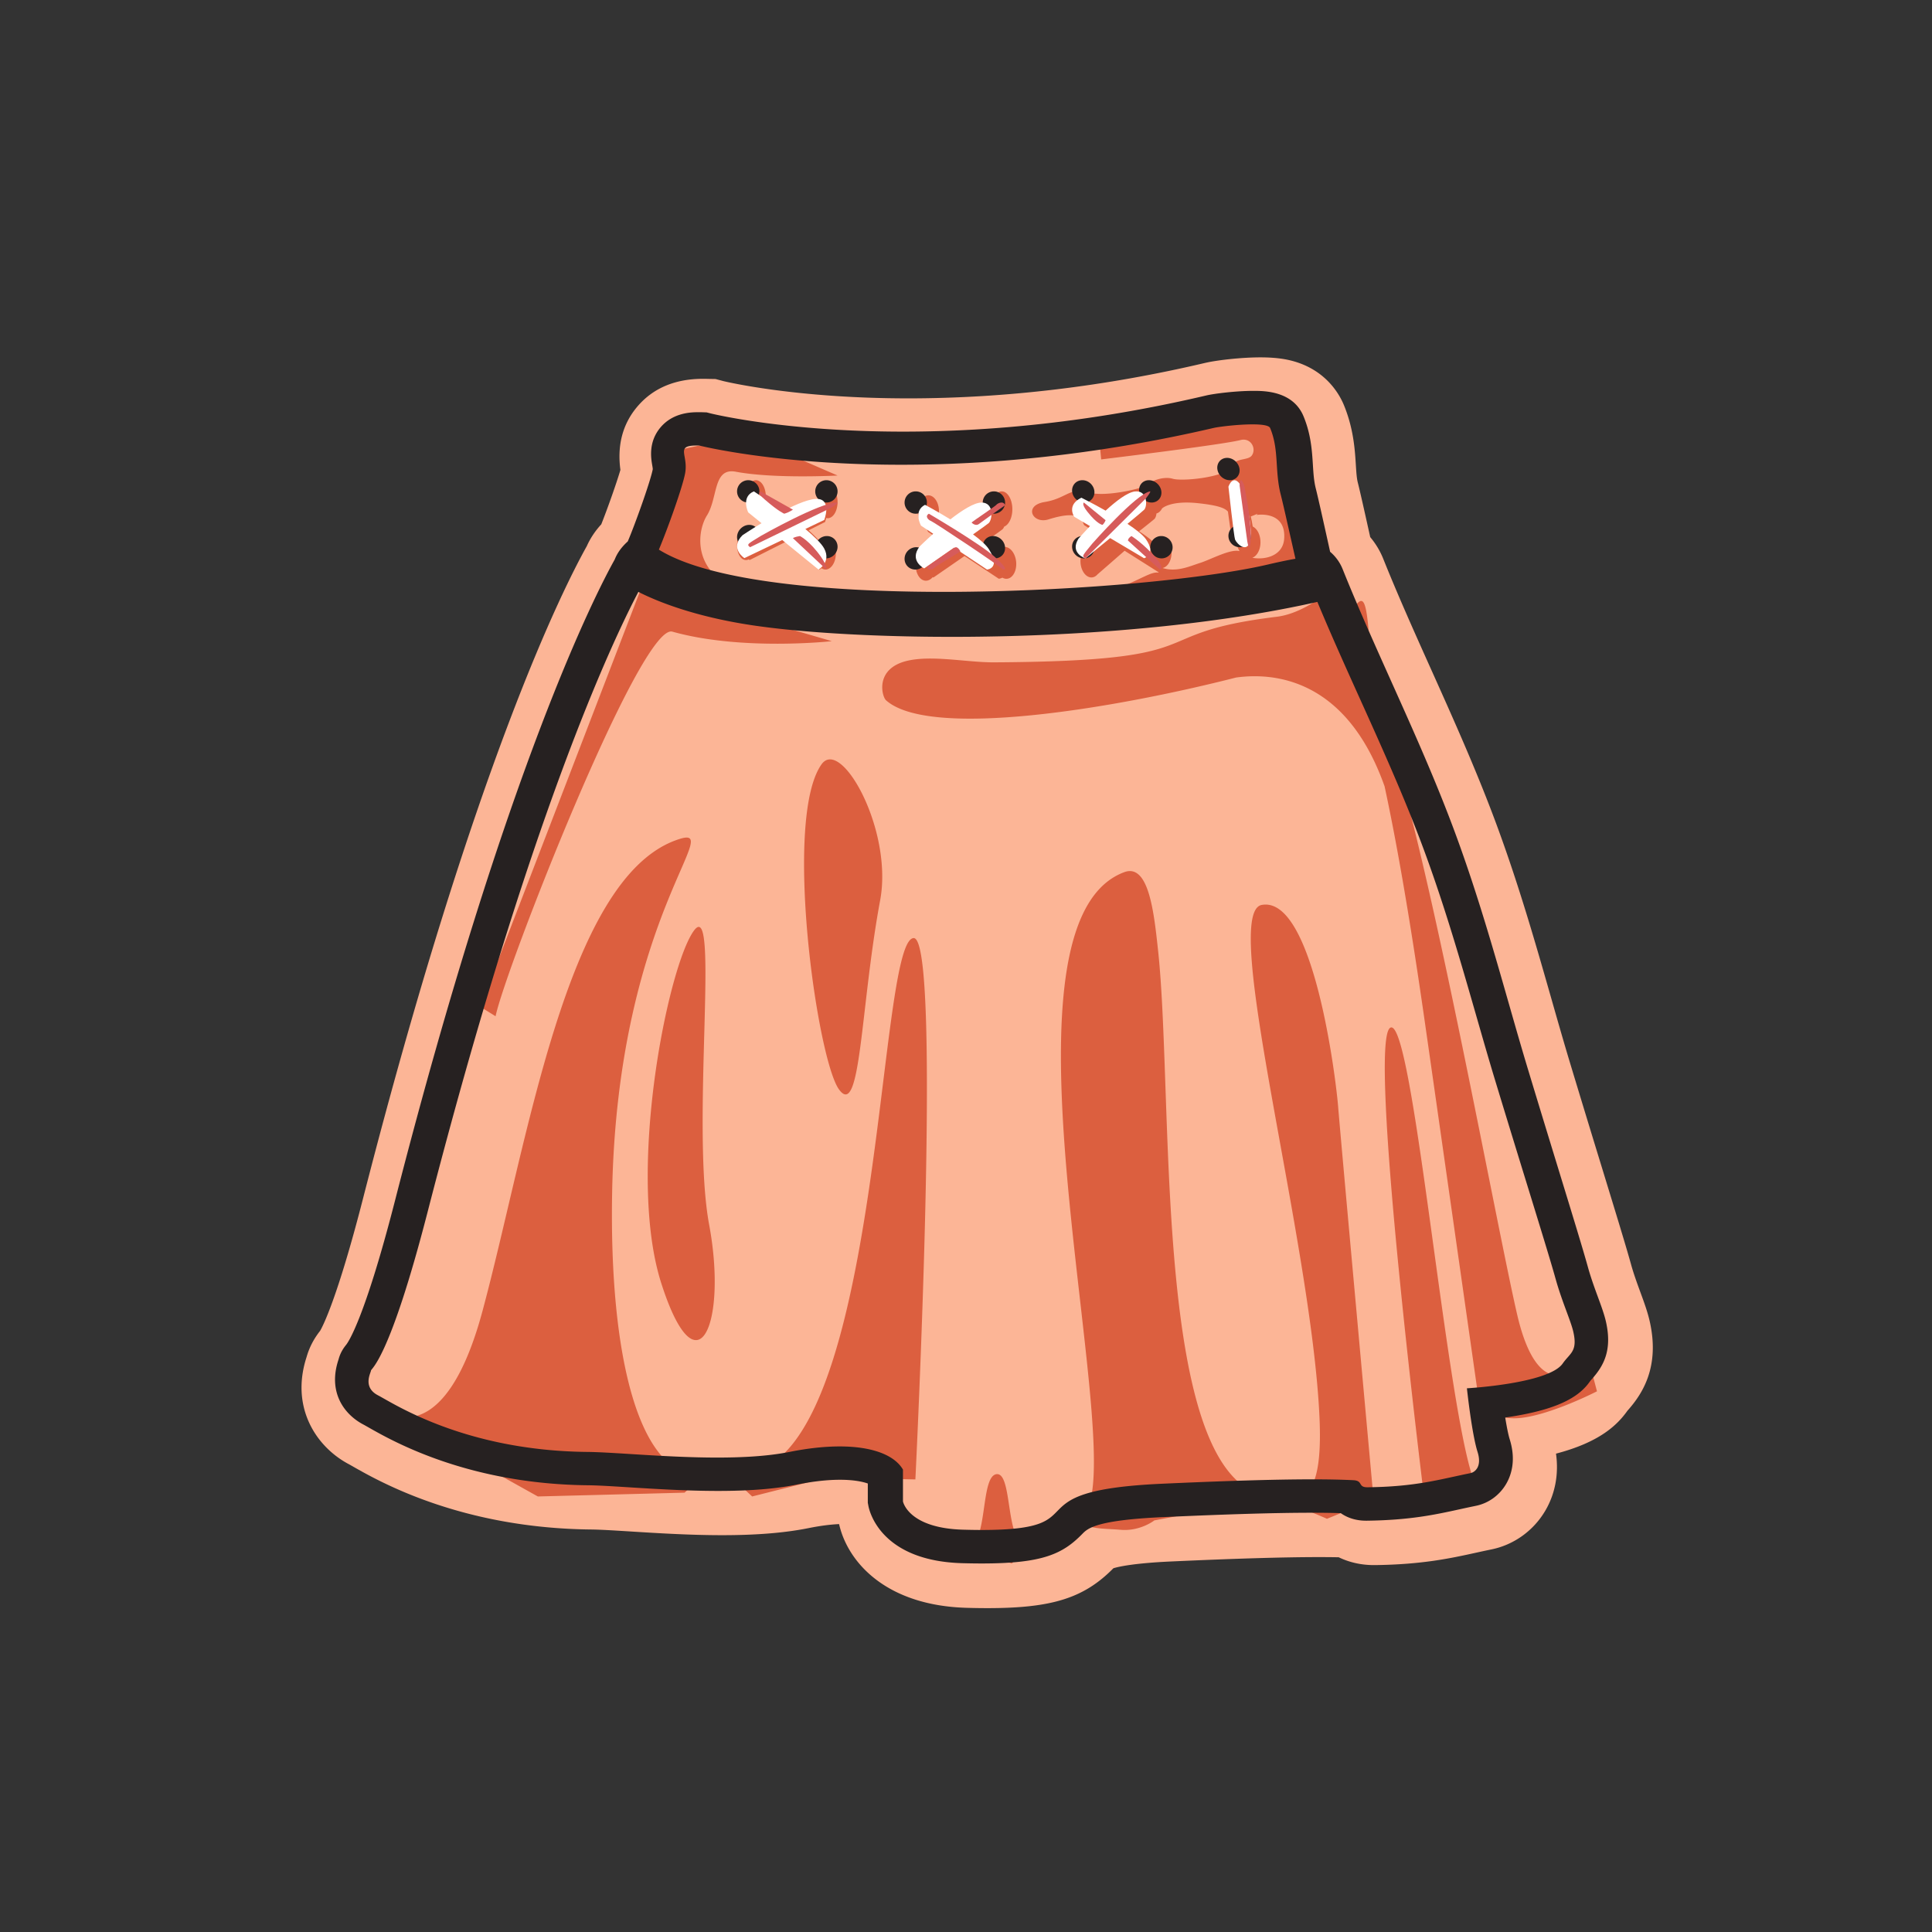
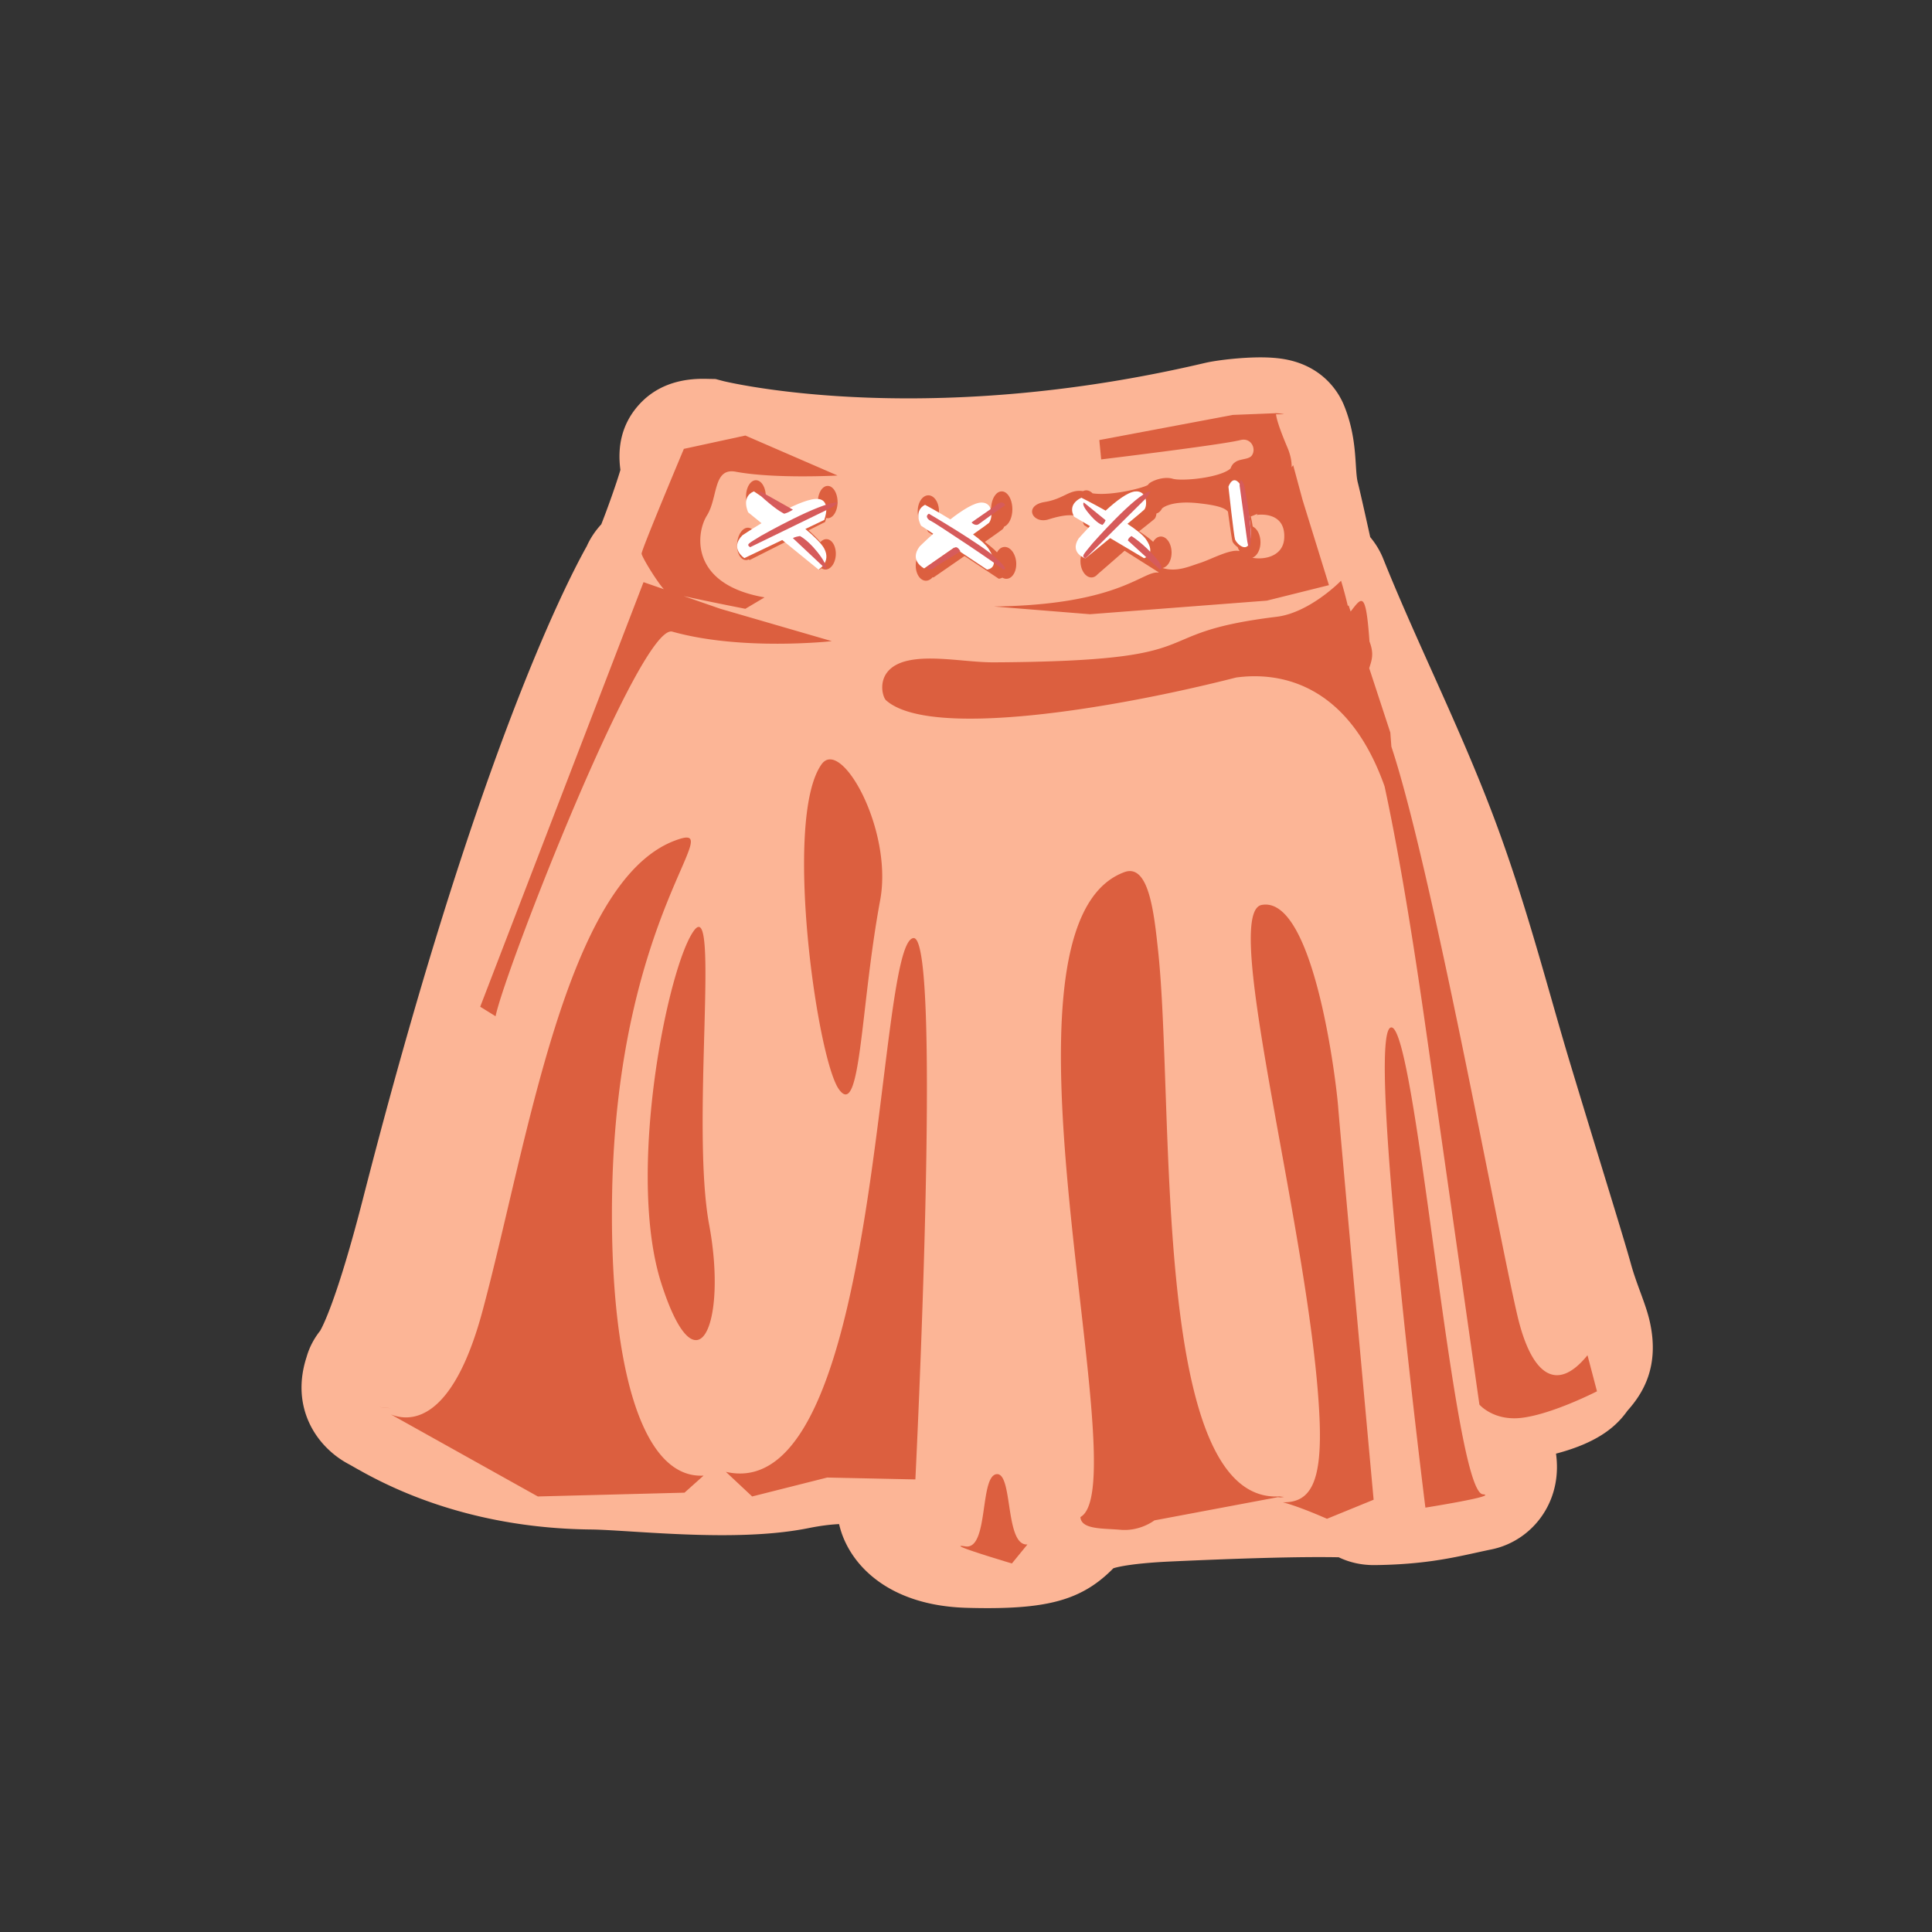
<svg xmlns="http://www.w3.org/2000/svg" t="1759822310718" class="icon" viewBox="0 0 1024 1024" version="1.1" p-id="16276" width="128" height="128">
  <rect x="0" y="0" width="1024" height="1024" fill="#333333" stroke="none" />
  <path d="M668.065 189.41c-10.392 0-23.345 1.532-29.387 2.954-53.003 12.458-105.937 18.777-157.33 18.777-59.615 0-96.305-8.752-97.985-9.163l-4.121-1.092-4.091-0.07c-0.89-0.03-1.72-0.04-2.511-0.04-14.894 0-26.647 4.997-34.94 14.851-7.671 9.113-10.642 20.35-8.871 33.428-1.98 6.84-6.962 20.86-10.143 28.851-3.54 3.856-5.992 7.791-7.672 11.557-12.453 22.272-59.625 115.715-118.57 345.653-13.754 53.647-21.586 68.228-22.776 70.25-3.361 4.267-5.752 8.883-7.142 13.79-8.742 26.678 4.951 47.819 22.636 57.042 0.46 0.25 1.12 0.63 1.93 1.091 14.204 8.092 57.445 32.697 126.283 33.378 4.84 0.05 12.713 0.54 21.055 1.061 13.894 0.872 31.188 1.953 48.352 1.953 18.275 0 33.259-1.232 45.812-3.755 5.922-1.192 11.333-1.904 16.144-2.123 4.512 20.058 24.727 43.202 67.728 44.383 3.85 0.11 7.522 0.16 10.923 0.16 34.268 0 51.173-5.337 66.737-21.14 2.74-0.841 10.823-2.694 30.618-3.595 34.168-1.552 59.805-2.314 78.37-2.314 3.77 0 7.262 0.03 10.432 0.09 5.622 2.715 11.934 4.147 18.645 4.147h0.55c25.027-0.3 40.14-3.615 53.484-6.54 2.82-0.62 5.472-1.202 8.222-1.762 11.903-2.413 22.316-9.884 28.568-20.5 5.281-8.962 7.221-19.467 5.701-30.272 23.066-6.05 32.388-15.053 37.84-22.713 0.12-0.141 0.24-0.27 0.36-0.41 7.552-8.593 16.954-22.823 11.463-47.028-1.15-5.068-2.9-9.834-4.921-15.352-1.65-4.506-3.531-9.624-4.932-14.671-2.58-9.353-8.022-27.088-15.534-51.633a13303.235 13303.235 0 0 1-16.744-54.959c-3.25-10.765-6.442-21.922-9.813-33.738-8.362-29.272-17.014-59.545-28.567-91.08-10.583-28.881-23.106-56.792-35.219-83.79-9.102-20.28-17.694-39.446-25.486-58.874a42.273 42.273 0 0 0-6.922-11.536c-0.05-0.2-0.09-0.402-0.13-0.6-2.951-13.3-5.302-23.836-6.472-28.411-0.57-2.264-0.76-5.318-1.01-9.184-0.51-8.131-1.2-19.267-6.322-31.745-2.48-6.038-10.462-20.48-31.108-24.295C677.339 189.751 673.037 189.41 668.066 189.41" fill="#FCB596" p-id="16277" />
-   <path d="M737.219 544.58c13.254-2.948 32.901 245.951 48.712 247.426 8.88 0.828-30.445 7.07-30.445 7.07S723.966 547.53 737.22 544.58z m-37.855 206.863c-4.174-93.908-52.844-267.627-30.66-271.8 27.565-5.183 39.463 92.958 40.55 107.103 1.088 14.146 18.792 208.144 18.792 208.144l-24.726 10.104s-13.995-6.285-23.36-8.75c14.756 0.293 20.917-10.74 19.404-44.801z m-18.67 42.293c-1.817-0.023-3.79-0.195-5.92-0.485 1.181-0.219 3.344 0.012 5.92 0.485zM595.876 462.27c13.112-4.87 15.816 21.899 17.961 41.826 8.931 83.024-4.31 298.207 66.857 288.796l-68.853 12.946s-7.493 5.896-17.961 4.98c-9.31-0.817-20.825-0.05-21.234-6.752 31.133-17.169-54.304-313.006 23.23-341.796z m-84.263 357.34c12.508 2.024 7.515-36.898 16.471-38.257 8.956-1.359 4.365 38.137 16.47 37.25l-8.234 10.069s-37.224-11.085-24.707-9.061z m-27.439-322.402c15.393-1.344 0.995 286.92 0.995 286.92l-46.734-1.003-39.774 10.032-13.921-13.042c83.376 19.132 79.01-281.131 99.434-282.907z m-133.627 183.12c-18.941-58.966 3.72-169.238 17.383-187.242 13.663-18.004-1.817 103.626 7.952 156.128 9.768 52.512-6.385 90.09-25.335 31.114z m-143.38 66.068c-3.71-0.267-5.918-0.592-5.918-0.592l5.919 0.592z m150.59-300.88c30.27-11.355-30.613 37.064-33.318 186.882-1.555 86.347 14.145 151.576 48.463 149.707l-10.097 9.043-77.743 2.01-77.894-43.486c9.844 3.948 32.47 5.134 48.614-54.98 23.798-88.609 44.112-227.474 101.975-249.177z m32.202-195.497c-12.129-2.27-9.369 13.815-15.275 23.21-5.907 9.396-9.074 36.542 30.55 43.394l-10.183 6.055s-20.347-3.986-32.679-6.741l19.44 6.74 59.064 17.157s-47.679 5.298-84.522-5.046c-16.813-4.723-88.86 179.841-93.687 203.849l-8.147-5.046L341.08 308.55l10.764 3.734c-3.88-4.31-11.701-17.146-11.783-18.872-0.091-1.977 22.404-55.503 22.404-55.503l32.587-7.064 48.88 21.192s-33.381 1.837-53.972-2.018z m48.75 24.652c-0.276 0-0.552-0.05-0.819-0.12-0.285 1.249-0.608 2.135-0.608 2.135l-8.714 4.393c2.473 2.216 4.642 4.352 6.269 6.257 0.942-1.038 2.093-1.633 3.31-1.572 2.882 0.13 5.051 3.849 4.842 8.292-0.21 4.443-2.72 7.939-5.612 7.808-0.714-0.03-1.39-0.292-1.988-0.716-0.552 0.484-0.961 0.726-0.961 0.726L417 286.91l-19.671 9.924s-0.171-0.12-0.447-0.342c-0.59 0.272-1.208 0.403-1.836 0.332-2.854-0.322-4.785-4.413-4.319-9.138 0.466-4.726 3.168-8.293 6.022-7.97 1.322 0.152 2.435 1.11 3.215 2.56 1.75-1.179 4.043-2.69 6.62-4.312l-7.353-6.317s-0.066-0.151-0.17-0.413c-2.113-1.109-3.635-4.333-3.635-8.151 0-4.725 2.34-8.564 5.232-8.564 2.892 0 5.232 3.839 5.232 8.564 0 0.06 0 0.11-0.01 0.171a385.069 385.069 0 0 1 11.32 8.443c6.269-3.405 12.48-6.136 16.285-6.146 0.171-4.473 2.435-8.01 5.213-8.01 2.892 0 5.232 3.84 5.232 8.565 0 4.724-2.34 8.563-5.223 8.563z m5.991 302.768c-11.637-15.994-29.676-143.573-9.279-172.313 10.377-14.62 38 34.854 31.09 71.97-10.509 56.48-10.163 116.338-21.81 100.343z m89-270.68c-0.84 0.073-1.659-0.148-2.416-0.59-0.962 0.516-1.904 0.579-1.904 0.579l-18.167-12.043a7074.703 7074.703 0 0 1-16.479 11.39s-0.143-0.063-0.368-0.2c-1.055 1.232-2.375 1.958-3.777 1.894-3.101-0.136-5.435-4.02-5.21-8.663 0.225-4.642 2.927-8.295 6.038-8.158 0.921 0.042 1.76 0.421 2.497 1.03 1.29-1.23 3.204-3.02 5.527-5.093l-7.523-4.99s-0.634-1.126-1.074-2.726c-2.539-0.821-4.432-4.19-4.432-8.232 0-4.653 2.518-8.422 5.63-8.422 3.11 0 5.629 3.769 5.629 8.422 0 0.358-0.02 0.705-0.052 1.04a306.593 306.593 0 0 1 11.556 6.718c5.752-4.506 11.811-8.527 16.151-9.58 0.235-4.873 2.65-8.695 5.609-8.695 3.111 0 5.63 4.243 5.63 9.474 0 4.474-1.843 8.2-4.32 9.2-0.235 0.559-0.502 1.022-0.798 1.327-0.39 0.39-4.32 3.19-9.478 6.79 2.58 1.927 4.83 3.81 6.479 5.537 0.88-1.642 2.21-2.737 3.787-2.863 3.1-0.253 5.946 3.316 6.356 7.969 0.39 4.652-1.79 8.632-4.892 8.884z m146.994-87.205l-5.912 0.045c-0.244-1.306 5.912-0.045 5.912-0.045z m-0.04 65.813c0.922-15.01-14.669-12.429-14.669-12.429l0.556-0.66a47.676 47.676 0 0 1-3.605 1.454 67.714 67.714 0 0 1 1.027 5.344c2.326 1.09 4.045 4.293 4.108 8.117 0.073 4.073-1.771 7.506-4.307 8.433 6.287 1.224 16.304-0.707 16.89-10.259z m-24.669 4.636c-1.224-0.855-2.245-1.98-2.66-2.827-0.364-0.762-1.507-8.77-2.489-16.014-1.7-1.953-5.432-3.33-15.72-4.446-14.891-1.618-19.22 2.79-19.22 2.79-0.699 1.358-1.72 2.325-2.955 2.65-0.111 1.191-0.465 2.233-0.96 2.79-0.335 0.373-3.724 3.098-8.235 6.66 3.004 1.952 5.625 3.868 7.436 5.589 0.991-1.703 2.438-2.79 4.067-2.809 3.075-0.046 5.624 3.663 5.705 8.286 0.071 4.297-2.023 7.859-4.785 8.389 7.536 2.325 14.214-0.893 19.96-2.716 5.704-1.822 16.044-7.56 20.888-6.23a10.059 10.059 0 0 1-1.032-2.112z m-64.077-17.573c1.02 0.14 2.068 0.287 3.145 0.44 0.924-0.206 1.849-0.401 2.774-0.592-1.983 0.053-3.975 0.104-5.92 0.152z m-14.23 53.12l-50.88-4.102c67.172-0.81 79.203-19.452 87.384-17.914-0.17-0.185-0.35-0.359-0.499-0.574-0.05 0.02-0.09 0.03-0.09 0.03l-17.528-11.085a4690.343 4690.343 0 0 1-14.386 12.552c-0.818 0.943-1.846 1.528-2.983 1.59-3.023 0.184-5.717-3.344-6.006-7.866-0.29-4.522 1.925-8.337 4.948-8.511 0.748-0.041 1.477 0.144 2.155 0.502a272.175 272.175 0 0 1 4.839-5.506l-9.957-6.296s-0.898-1.416-1.117-3.364a6.363 6.363 0 0 1-0.619-0.656c-0.09-0.03-0.19-0.051-0.26-0.082-3.6-1.784-8.51-1.62-16.96 1.025-8.45 2.646-13.468-7.373-1.995-9.229 10.316-1.671 13.04-6.89 20.313-5.752 0.439-0.216 0.897-0.37 1.386-0.412 1.317-0.111 2.594 0.483 3.642 1.57 10.286 1.61 29.011-3.384 29.53-4.646 0.569-1.363 7.562-4.665 12.97-3.076 4.868 1.426 25.04-0.471 30.628-5.414 0.528-1.497 1.347-2.655 2.364-3.281 2.375-1.99 7.293-1.364 8.91-3.61 2.603-3.62-0.41-9.639-5.987-8.204-9.707 2.503-73.826 10.254-73.826 10.254l-0.998-10.254 70.834-13.33 22.786-0.902c0.09 2.307 1.546 7.496 6.146 18.334 1.556 3.682 2.214 7.117 2.194 10.296l0.799-1.067 4.988 18.458 13.967 45.119-32.923 8.204-93.769 7.2z m228.548 425.963c-14.68 1.66-22.105-7.043-22.105-7.043s-25.461-178.661-29.139-204.247c-8.189-56.999-15.172-95.876-21.12-123.434-20.307-57.35-58.79-60.44-78.726-57.683-65.381 16.692-162.373 32.64-185.503 12.074-2.281-2.023-6.28-17.306 12.057-21.129 13.263-2.767 31.29 1.087 45.216 1.006 121.267-0.684 76.102-15.143 149.713-24.147 17.684-2.164 34.163-19.117 34.163-19.117s1.909 6.107 3.577 13.331l0.442-0.251 1.065 3.25c5.988-7.738 8.048-11.35 9.987 15.867 2.613 6.77 1.086 10.141-0.14 14.166l11.193 34.129 0.553 7.454c21.15 63.53 56.006 255.36 66.768 301.432 7.164 30.676 20.347 41.875 37.177 21.13l5.024 19.116c-0.01 0.01-23.824 12.245-40.202 14.096z" fill="#DC5F3F" p-id="16278" />
-   <path d="M402.417 284.514c-0.535 3.259-3.575 5.728-6.798 5.507-3.223-0.22-5.415-3.046-4.88-6.303 0.535-3.26 3.575-5.728 6.798-5.508 3.223 0.22 5.415 3.046 4.88 6.304m-5.839-18.156a5.913 5.913 0 0 1-5.919-5.919 5.913 5.913 0 0 1 5.919-5.919 5.913 5.913 0 0 1 5.92 5.92 5.926 5.926 0 0 1-5.92 5.918m41.86 17.76c3.257 0.102 5.713 2.827 5.477 6.094-0.236 3.267-3.073 5.84-6.33 5.739-3.257-0.102-5.713-2.828-5.477-6.094 0.223-3.268 3.06-5.832 6.33-5.739m-0.426-17.76a5.913 5.913 0 0 1-5.92-5.919 5.913 5.913 0 0 1 5.92-5.919 5.913 5.913 0 0 1 5.919 5.92 5.926 5.926 0 0 1-5.92 5.918m47.78 23.68c3.257 0.1 5.713 2.826 5.477 6.093-0.237 3.267-3.074 5.84-6.33 5.739-3.258-0.102-5.714-2.828-5.477-6.094 0.223-3.268 3.06-5.832 6.33-5.739m-0.427-17.76a5.913 5.913 0 0 1-5.919-5.919 5.913 5.913 0 0 1 5.92-5.919 5.913 5.913 0 0 1 5.918 5.92 5.926 5.926 0 0 1-5.919 5.918m41.434 0a5.913 5.913 0 0 1-5.92-5.919 5.913 5.913 0 0 1 5.92-5.919 5.913 5.913 0 0 1 5.919 5.92 5.926 5.926 0 0 1-5.92 5.918m0.779 23.668c-3.244 0.178-6.213-2.322-6.645-5.584-0.432-3.261 1.844-6.059 5.088-6.236 3.244-0.178 6.214 2.321 6.645 5.584 0.432 3.27-1.844 6.058-5.088 6.236m47.378-29.596c-3.242 0.186-6.223-2.312-6.667-5.575-0.445-3.262 1.817-6.057 5.06-6.244 3.241-0.186 6.222 2.313 6.667 5.575 0.444 3.261-1.818 6.057-5.06 6.244m-0.24 29.6c-3.253 0.127-6.153-2.413-6.455-5.681-0.315-3.269 2.073-6.02 5.327-6.148 3.254-0.126 6.154 2.414 6.455 5.682 0.315 3.268-2.073 6.02-5.327 6.147m36.173-29.613c-3.194 0.28-6.337-2.126-7.013-5.382-0.675-3.257 1.377-6.13 4.572-6.412 3.195-0.28 6.338 2.126 7.013 5.383 0.662 3.257-1.377 6.13-4.572 6.411m4.841 29.617c-3.26 0.034-5.983-2.586-6.061-5.858a5.812 5.812 0 0 1 5.772-5.98c3.261-0.033 5.983 2.588 6.062 5.86a5.826 5.826 0 0 1-5.773 5.978m36.593-41.455c-3.195 0.28-6.338-2.126-7.013-5.382-0.676-3.257 1.376-6.131 4.571-6.412 3.195-0.28 6.338 2.126 7.014 5.383 0.662 3.256-1.377 6.13-4.572 6.411m4.841 35.536c-3.261 0.034-5.983-2.586-6.062-5.858a5.812 5.812 0 0 1 5.773-5.98c3.26-0.033 5.983 2.588 6.062 5.86a5.826 5.826 0 0 1-5.773 5.978M833.879 705.83c-1.318-5.773-6.039-16.019-9.403-28.103-4.132-14.875-17.298-56.611-31.96-104.914-11.27-37.146-21.93-79.249-37.6-121.78-16.62-45.105-38.52-88.34-56.676-132.015-101.481 22.847-237.37 21.325-297.848 12.63-32.1-4.62-52.343-13.007-62.045-17.936-14.193 26.97-57.862 119.693-111.653 328.43-20.332 78.881-29.974 83.065-30.074 84.307-0.1 1.242-4.581 8.795 3.763 13.117 8.295 4.303 45.805 29.334 110.905 29.98 14.433 0.14 42.171 2.991 68.862 2.991 13.675 0 27.08-0.745 38.29-2.99 9.962-1.998 18.854-2.911 26.59-2.911 17.588 0 29.186 4.729 33.559 12.28v16.865s2.705 14.19 31.96 14.984c3.564 0.1 6.838 0.15 9.862 0.15 63.632 0 13.454-20.79 95.413-24.506 30.893-1.4 58.721-2.335 79.882-2.335 8.315 0 15.591 0.15 21.63 0.457 5.25 0.28 2.266 3.747 7.375 3.747h0.14c25.862-0.308 38.08-4.184 54.519-7.493 2.236-0.446 6.268-3.3 3.763-11.239-3.094-9.778-5.638-33.726-5.638-33.726s43.27-2.415 50.755-13.116c3.912-5.616 8.025-6.351 5.629-16.874M678.829 262.2c-3.293-12.84-0.768-23.637-5.638-35.352-0.6-1.43-4.501-1.924-9.34-1.924-7.715 0-17.804 1.243-20.728 1.924-64.515 14.992-120.958 19.482-165.495 19.482-66.98 0-107.017-10.185-107.017-10.185-0.5-0.01-0.958-0.019-1.397-0.019-11.546 0-4.191 4.953-6.117 14.901-1.507 7.758-9.351 29.489-13.872 40.287 55.185 34.442 260.368 22.57 322.778 7.895 5.798-1.362 10.608-2.349 14.61-3.05-2.315-10.185-6.387-28.522-7.784-33.959m165.143 468.466c-0.577 0.658-1.045 1.185-1.333 1.603-6.35 9.12-18.808 14.784-40.401 18.368-1.503 0.249-2.985 0.479-4.438 0.687 0.786 4.818 1.612 9.09 2.368 11.49 3.473 11.06 0.876 19.035-1.92 23.783-3.523 5.973-9.344 10.175-15.991 11.519a538.648 538.648 0 0 0-8.479 1.811c-12.996 2.848-26.43 5.795-49.386 6.073h-0.338c-3.96 0-8.926-0.826-13.404-3.992-4.488-0.15-9.682-0.219-15.514-0.219-18.747 0-44.51 0.757-78.781 2.32-35.594 1.623-39.883 6.013-42.73 8.92-10.358 10.593-20.966 15.64-53.237 15.64-3.204 0-6.687-0.05-10.349-0.149-42.998-1.185-49.187-27.298-49.754-30.275l-0.329-1.742v-10.215c-2.756-0.975-7.503-1.981-14.717-1.981-6.747 0-14.419 0.856-22.817 2.549-11.255 2.27-24.947 3.365-41.864 3.365-16.479 0-33.355-1.056-46.918-1.902-8.916-0.557-16.618-1.045-21.922-1.095-63.607-0.627-103.42-23.286-116.506-30.733-1.054-0.597-2.05-1.165-2.527-1.414-10.28-5.356-19.096-17.234-13.235-34.576 1.045-4.032 3.135-6.63 4.03-7.745 0.946-1.175 9.693-13.291 25.932-76.6 59.149-230.633 106.943-322.703 116.406-339.627 1.334-3.435 3.642-6.63 6.916-9.568 3.682-8.591 11.98-31.669 13.235-38.22 0.05-0.268-0.14-1.363-0.279-2.17-0.637-3.683-2.11-12.315 4.369-20.01 6.806-8.085 16.697-8.085 20.419-8.085 0.607 0 1.254 0.01 1.95 0.03l2.09 0.07 2 0.508c0.378 0.1 38.878 9.686 102.077 9.686 52.55 0 106.633-6.45 160.747-19.164 4.338-1.016 15.93-2.44 24.946-2.44 5.762 0 21.076 0 26.649 13.58 3.91 9.528 4.438 18.06 4.916 25.586 0.288 4.63 0.537 8.632 1.542 12.594 1.184 4.65 3.9 16.885 6.3 27.697l1.293 5.834a23.516 23.516 0 0 1 6.627 9.16c7.891 19.672 16.917 39.782 25.643 59.236 11.912 26.541 24.231 53.979 34.53 82.064 11.255 30.703 19.763 60.46 27.992 89.243 3.373 11.817 6.568 22.967 9.842 33.81 5.98 19.791 11.662 38.34 16.677 54.706 7.155 23.346 12.807 41.784 15.305 50.834 1.592 5.765 3.602 11.23 5.373 16.058 1.791 4.878 3.334 9.1 4.21 12.952 3.472 15.322-1.414 23.546-7.215 30.146" fill="#262121" p-id="16279" />
+   <path d="M737.219 544.58c13.254-2.948 32.901 245.951 48.712 247.426 8.88 0.828-30.445 7.07-30.445 7.07S723.966 547.53 737.22 544.58z m-37.855 206.863c-4.174-93.908-52.844-267.627-30.66-271.8 27.565-5.183 39.463 92.958 40.55 107.103 1.088 14.146 18.792 208.144 18.792 208.144l-24.726 10.104s-13.995-6.285-23.36-8.75c14.756 0.293 20.917-10.74 19.404-44.801m-18.67 42.293c-1.817-0.023-3.79-0.195-5.92-0.485 1.181-0.219 3.344 0.012 5.92 0.485zM595.876 462.27c13.112-4.87 15.816 21.899 17.961 41.826 8.931 83.024-4.31 298.207 66.857 288.796l-68.853 12.946s-7.493 5.896-17.961 4.98c-9.31-0.817-20.825-0.05-21.234-6.752 31.133-17.169-54.304-313.006 23.23-341.796z m-84.263 357.34c12.508 2.024 7.515-36.898 16.471-38.257 8.956-1.359 4.365 38.137 16.47 37.25l-8.234 10.069s-37.224-11.085-24.707-9.061z m-27.439-322.402c15.393-1.344 0.995 286.92 0.995 286.92l-46.734-1.003-39.774 10.032-13.921-13.042c83.376 19.132 79.01-281.131 99.434-282.907z m-133.627 183.12c-18.941-58.966 3.72-169.238 17.383-187.242 13.663-18.004-1.817 103.626 7.952 156.128 9.768 52.512-6.385 90.09-25.335 31.114z m-143.38 66.068c-3.71-0.267-5.918-0.592-5.918-0.592l5.919 0.592z m150.59-300.88c30.27-11.355-30.613 37.064-33.318 186.882-1.555 86.347 14.145 151.576 48.463 149.707l-10.097 9.043-77.743 2.01-77.894-43.486c9.844 3.948 32.47 5.134 48.614-54.98 23.798-88.609 44.112-227.474 101.975-249.177z m32.202-195.497c-12.129-2.27-9.369 13.815-15.275 23.21-5.907 9.396-9.074 36.542 30.55 43.394l-10.183 6.055s-20.347-3.986-32.679-6.741l19.44 6.74 59.064 17.157s-47.679 5.298-84.522-5.046c-16.813-4.723-88.86 179.841-93.687 203.849l-8.147-5.046L341.08 308.55l10.764 3.734c-3.88-4.31-11.701-17.146-11.783-18.872-0.091-1.977 22.404-55.503 22.404-55.503l32.587-7.064 48.88 21.192s-33.381 1.837-53.972-2.018z m48.75 24.652c-0.276 0-0.552-0.05-0.819-0.12-0.285 1.249-0.608 2.135-0.608 2.135l-8.714 4.393c2.473 2.216 4.642 4.352 6.269 6.257 0.942-1.038 2.093-1.633 3.31-1.572 2.882 0.13 5.051 3.849 4.842 8.292-0.21 4.443-2.72 7.939-5.612 7.808-0.714-0.03-1.39-0.292-1.988-0.716-0.552 0.484-0.961 0.726-0.961 0.726L417 286.91l-19.671 9.924s-0.171-0.12-0.447-0.342c-0.59 0.272-1.208 0.403-1.836 0.332-2.854-0.322-4.785-4.413-4.319-9.138 0.466-4.726 3.168-8.293 6.022-7.97 1.322 0.152 2.435 1.11 3.215 2.56 1.75-1.179 4.043-2.69 6.62-4.312l-7.353-6.317s-0.066-0.151-0.17-0.413c-2.113-1.109-3.635-4.333-3.635-8.151 0-4.725 2.34-8.564 5.232-8.564 2.892 0 5.232 3.839 5.232 8.564 0 0.06 0 0.11-0.01 0.171a385.069 385.069 0 0 1 11.32 8.443c6.269-3.405 12.48-6.136 16.285-6.146 0.171-4.473 2.435-8.01 5.213-8.01 2.892 0 5.232 3.84 5.232 8.565 0 4.724-2.34 8.563-5.223 8.563z m5.991 302.768c-11.637-15.994-29.676-143.573-9.279-172.313 10.377-14.62 38 34.854 31.09 71.97-10.509 56.48-10.163 116.338-21.81 100.343z m89-270.68c-0.84 0.073-1.659-0.148-2.416-0.59-0.962 0.516-1.904 0.579-1.904 0.579l-18.167-12.043a7074.703 7074.703 0 0 1-16.479 11.39s-0.143-0.063-0.368-0.2c-1.055 1.232-2.375 1.958-3.777 1.894-3.101-0.136-5.435-4.02-5.21-8.663 0.225-4.642 2.927-8.295 6.038-8.158 0.921 0.042 1.76 0.421 2.497 1.03 1.29-1.23 3.204-3.02 5.527-5.093l-7.523-4.99s-0.634-1.126-1.074-2.726c-2.539-0.821-4.432-4.19-4.432-8.232 0-4.653 2.518-8.422 5.63-8.422 3.11 0 5.629 3.769 5.629 8.422 0 0.358-0.02 0.705-0.052 1.04a306.593 306.593 0 0 1 11.556 6.718c5.752-4.506 11.811-8.527 16.151-9.58 0.235-4.873 2.65-8.695 5.609-8.695 3.111 0 5.63 4.243 5.63 9.474 0 4.474-1.843 8.2-4.32 9.2-0.235 0.559-0.502 1.022-0.798 1.327-0.39 0.39-4.32 3.19-9.478 6.79 2.58 1.927 4.83 3.81 6.479 5.537 0.88-1.642 2.21-2.737 3.787-2.863 3.1-0.253 5.946 3.316 6.356 7.969 0.39 4.652-1.79 8.632-4.892 8.884z m146.994-87.205l-5.912 0.045c-0.244-1.306 5.912-0.045 5.912-0.045z m-0.04 65.813c0.922-15.01-14.669-12.429-14.669-12.429l0.556-0.66a47.676 47.676 0 0 1-3.605 1.454 67.714 67.714 0 0 1 1.027 5.344c2.326 1.09 4.045 4.293 4.108 8.117 0.073 4.073-1.771 7.506-4.307 8.433 6.287 1.224 16.304-0.707 16.89-10.259z m-24.669 4.636c-1.224-0.855-2.245-1.98-2.66-2.827-0.364-0.762-1.507-8.77-2.489-16.014-1.7-1.953-5.432-3.33-15.72-4.446-14.891-1.618-19.22 2.79-19.22 2.79-0.699 1.358-1.72 2.325-2.955 2.65-0.111 1.191-0.465 2.233-0.96 2.79-0.335 0.373-3.724 3.098-8.235 6.66 3.004 1.952 5.625 3.868 7.436 5.589 0.991-1.703 2.438-2.79 4.067-2.809 3.075-0.046 5.624 3.663 5.705 8.286 0.071 4.297-2.023 7.859-4.785 8.389 7.536 2.325 14.214-0.893 19.96-2.716 5.704-1.822 16.044-7.56 20.888-6.23a10.059 10.059 0 0 1-1.032-2.112z m-64.077-17.573c1.02 0.14 2.068 0.287 3.145 0.44 0.924-0.206 1.849-0.401 2.774-0.592-1.983 0.053-3.975 0.104-5.92 0.152z m-14.23 53.12l-50.88-4.102c67.172-0.81 79.203-19.452 87.384-17.914-0.17-0.185-0.35-0.359-0.499-0.574-0.05 0.02-0.09 0.03-0.09 0.03l-17.528-11.085a4690.343 4690.343 0 0 1-14.386 12.552c-0.818 0.943-1.846 1.528-2.983 1.59-3.023 0.184-5.717-3.344-6.006-7.866-0.29-4.522 1.925-8.337 4.948-8.511 0.748-0.041 1.477 0.144 2.155 0.502a272.175 272.175 0 0 1 4.839-5.506l-9.957-6.296s-0.898-1.416-1.117-3.364a6.363 6.363 0 0 1-0.619-0.656c-0.09-0.03-0.19-0.051-0.26-0.082-3.6-1.784-8.51-1.62-16.96 1.025-8.45 2.646-13.468-7.373-1.995-9.229 10.316-1.671 13.04-6.89 20.313-5.752 0.439-0.216 0.897-0.37 1.386-0.412 1.317-0.111 2.594 0.483 3.642 1.57 10.286 1.61 29.011-3.384 29.53-4.646 0.569-1.363 7.562-4.665 12.97-3.076 4.868 1.426 25.04-0.471 30.628-5.414 0.528-1.497 1.347-2.655 2.364-3.281 2.375-1.99 7.293-1.364 8.91-3.61 2.603-3.62-0.41-9.639-5.987-8.204-9.707 2.503-73.826 10.254-73.826 10.254l-0.998-10.254 70.834-13.33 22.786-0.902c0.09 2.307 1.546 7.496 6.146 18.334 1.556 3.682 2.214 7.117 2.194 10.296l0.799-1.067 4.988 18.458 13.967 45.119-32.923 8.204-93.769 7.2z m228.548 425.963c-14.68 1.66-22.105-7.043-22.105-7.043s-25.461-178.661-29.139-204.247c-8.189-56.999-15.172-95.876-21.12-123.434-20.307-57.35-58.79-60.44-78.726-57.683-65.381 16.692-162.373 32.64-185.503 12.074-2.281-2.023-6.28-17.306 12.057-21.129 13.263-2.767 31.29 1.087 45.216 1.006 121.267-0.684 76.102-15.143 149.713-24.147 17.684-2.164 34.163-19.117 34.163-19.117s1.909 6.107 3.577 13.331l0.442-0.251 1.065 3.25c5.988-7.738 8.048-11.35 9.987 15.867 2.613 6.77 1.086 10.141-0.14 14.166l11.193 34.129 0.553 7.454c21.15 63.53 56.006 255.36 66.768 301.432 7.164 30.676 20.347 41.875 37.177 21.13l5.024 19.116c-0.01 0.01-23.824 12.245-40.202 14.096z" fill="#DC5F3F" p-id="16278" />
  <path d="M433.83 301.873L414.6 286.229l-20.058 9.58s-8.019-5.164-1.007-12.126c0 0 4.251-2.86 10.094-6.377l-7.072-5.75s-4-8.216 3.022-11.117c0 0 7.133 4.68 15.202 10.57 7.475-3.9 15.02-7.063 19.05-6.527 6.972 0.92 3.023 11.116 3.023 11.116l-9.994 4.77c4.715 3.951 8.573 7.71 9.994 10.389 3.818 7.195-3.022 11.116-3.022 11.116m89.294 0l-17.444-11.616c-8.12 5.656-15.849 11.004-15.849 11.004s-8.168-3.996-2.417-11.614c0 0 2.971-2.95 7.213-6.74l-6.477-4.312s-4.318-7.737 2.13-11.034c0 0 6.248 3.317 13.441 7.708 6.143-4.786 12.6-8.92 16.537-8.91 6.668 0.01 5.77 8.88 3.82 10.854-0.353 0.355-3.782 2.812-8.348 6.02 3.792 2.802 6.916 5.544 8.349 7.795 6.63 10.351-0.955 10.845-0.955 10.845m83.262-6.01l-17.977-10.67c-6.904 5.668-13.143 10.76-13.143 10.76s-8.5-2.811-3.637-10.459c0 0 2.469-2.866 6.078-6.658l-8.357-4.964s-4.245-6.164 3.798-10.075c0 0 5.898 2.931 12.85 6.851 5.612-5.147 11.623-9.754 15.574-10.166 6.59-0.705 6.657 7.574 4.947 9.598-0.342 0.403-4.121 3.572-8.945 7.565 4.425 2.931 8.157 5.834 9.772 8.133 5.726 8.16-0.96 10.084-0.96 10.084m56.1-8.949c-1.542 6.309-6.868 1.503-7.885-0.933-0.587-1.42-3.504-27.996-3.504-27.996s2.523-7.793 7.009 0c0 0 6.579 19.914 4.38 28.93" fill="#FFFFFF" p-id="16280" />
  <path d="M423.99 284.116s5.135 2.473 11.204 11.098c3.203 4.55 2.801 6.659 2.801 6.659l-17.74-16.648s0.998-0.71 3.734-1.11z m-18.658-19.372c-4.5-3.917-2.295-4.305-2.295-4.305l17.217 9.686s-1.951 1.431-4.591 2.152c0 0-3.019-1.162-10.33-7.533z m-7.76 25.29c-2.169-1.577-1.047-1.799 5.948-6.136 0 0 31.535-17.858 40.212-17.535 1.164 0.046-3.174 2.768-3.174 2.768l-42.986 20.904z m111.468 2.156c-1.223 1.088-12.885 7.738-13.423 8.494-0.6 0.852-3.606 2.31-4.334-0.264 0 0 5.663-4.02 14.594-10.122 1.487-1.022 2.7 1.211 3.163 1.892z m5.92-15.287c1.306-1.08 12.597-8.613 13.167-9.371 0.636-0.843 3.842-2.293 4.59 0.294 0 0-5.026 3.42-13.904 9.93-1.497 1.118-3.362-0.161-3.853-0.853z m16.305 24.84c0.748-0.503-36.65-25.293-37.91-25.663-1.035-0.305-3.453-2.377-1.025-3.803 0 0 26.958 15.808 34.837 22.813 9.303 8.279 4.098 6.654 4.098 6.654z m45.023-30.58c-3.308-4.21-1.79-4.805-1.79-4.805l11.49 9.362s-0.49 1.448-1.606 2.476c0 0.012-2.714-0.186-8.094-7.033z m-0.989 24.79c-2.233-1.207-1.317-1.694 3.682-7.876 0 0 22.95-26.066 30.481-27.63 1.01-0.212-2.083 3.665-2.083 3.665l-32.08 31.842z m39.428 5.92l-16.9-15.39s-0.02-1.23 1.877-2.367c0 0 6.507 4 13.145 11.838 4.741 5.6 1.878 5.919 1.878 5.919z m48.013-13.846c-0.433 3.675-1.21 1.67-1.635-0.959-0.253-1.564-4.088-29.738-4.088-29.738s0.123-6.322 2.453 0c0 0 4.44 20.76 3.27 30.697z" fill="#D65B5B" p-id="16281" />
</svg>